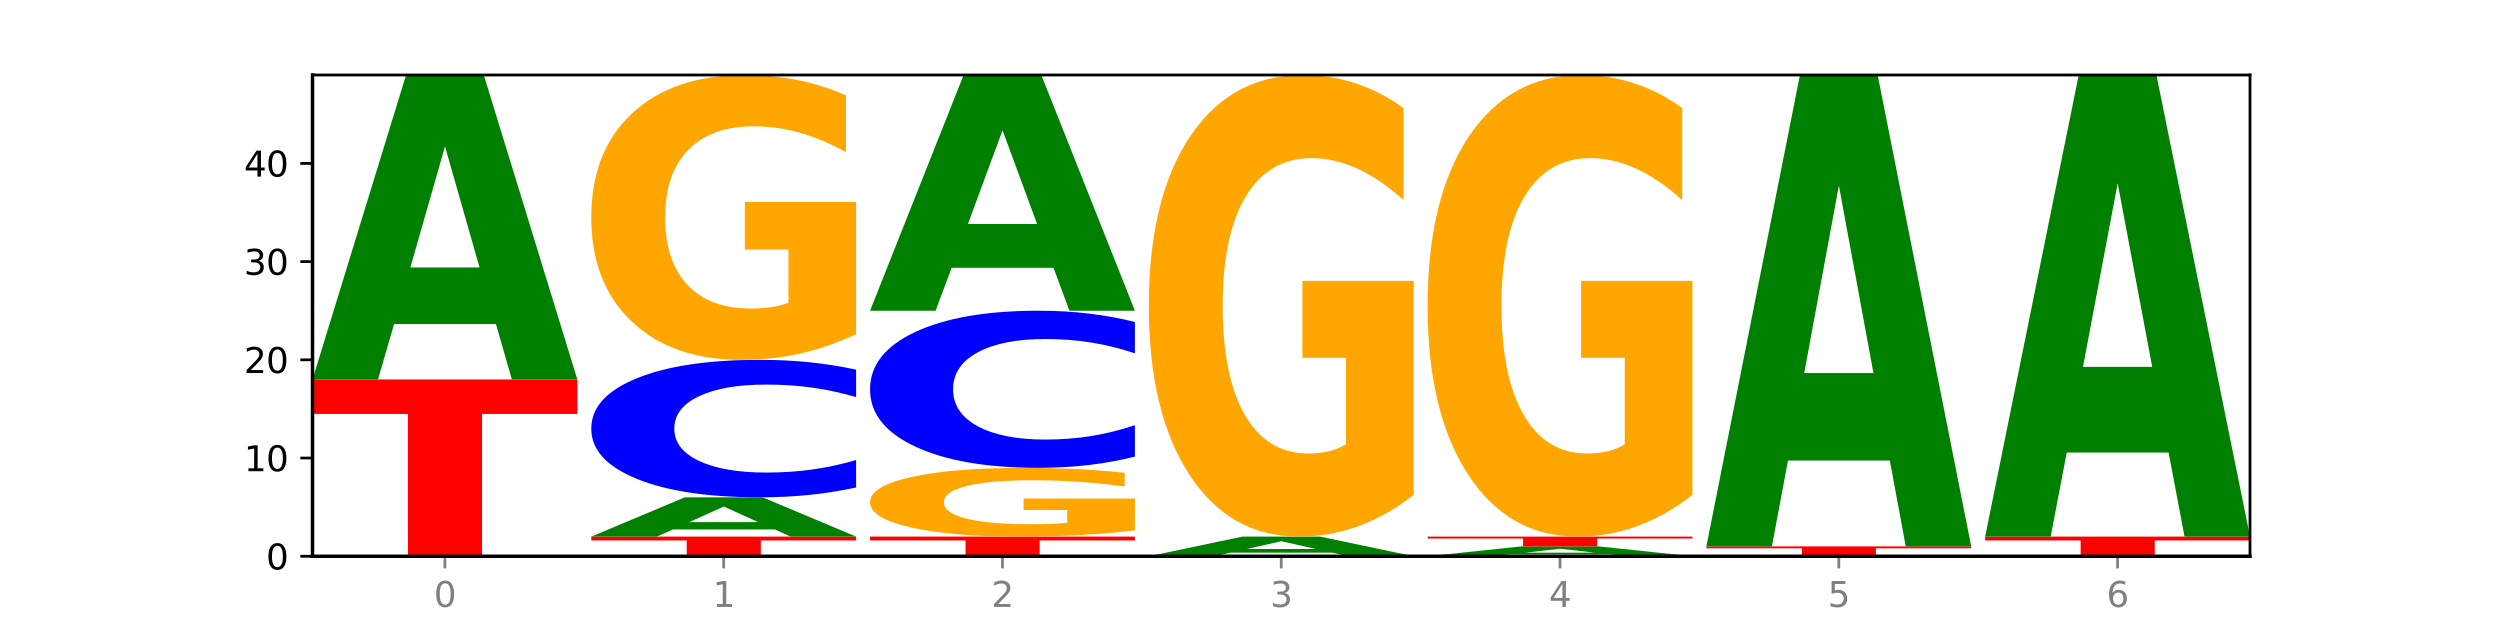
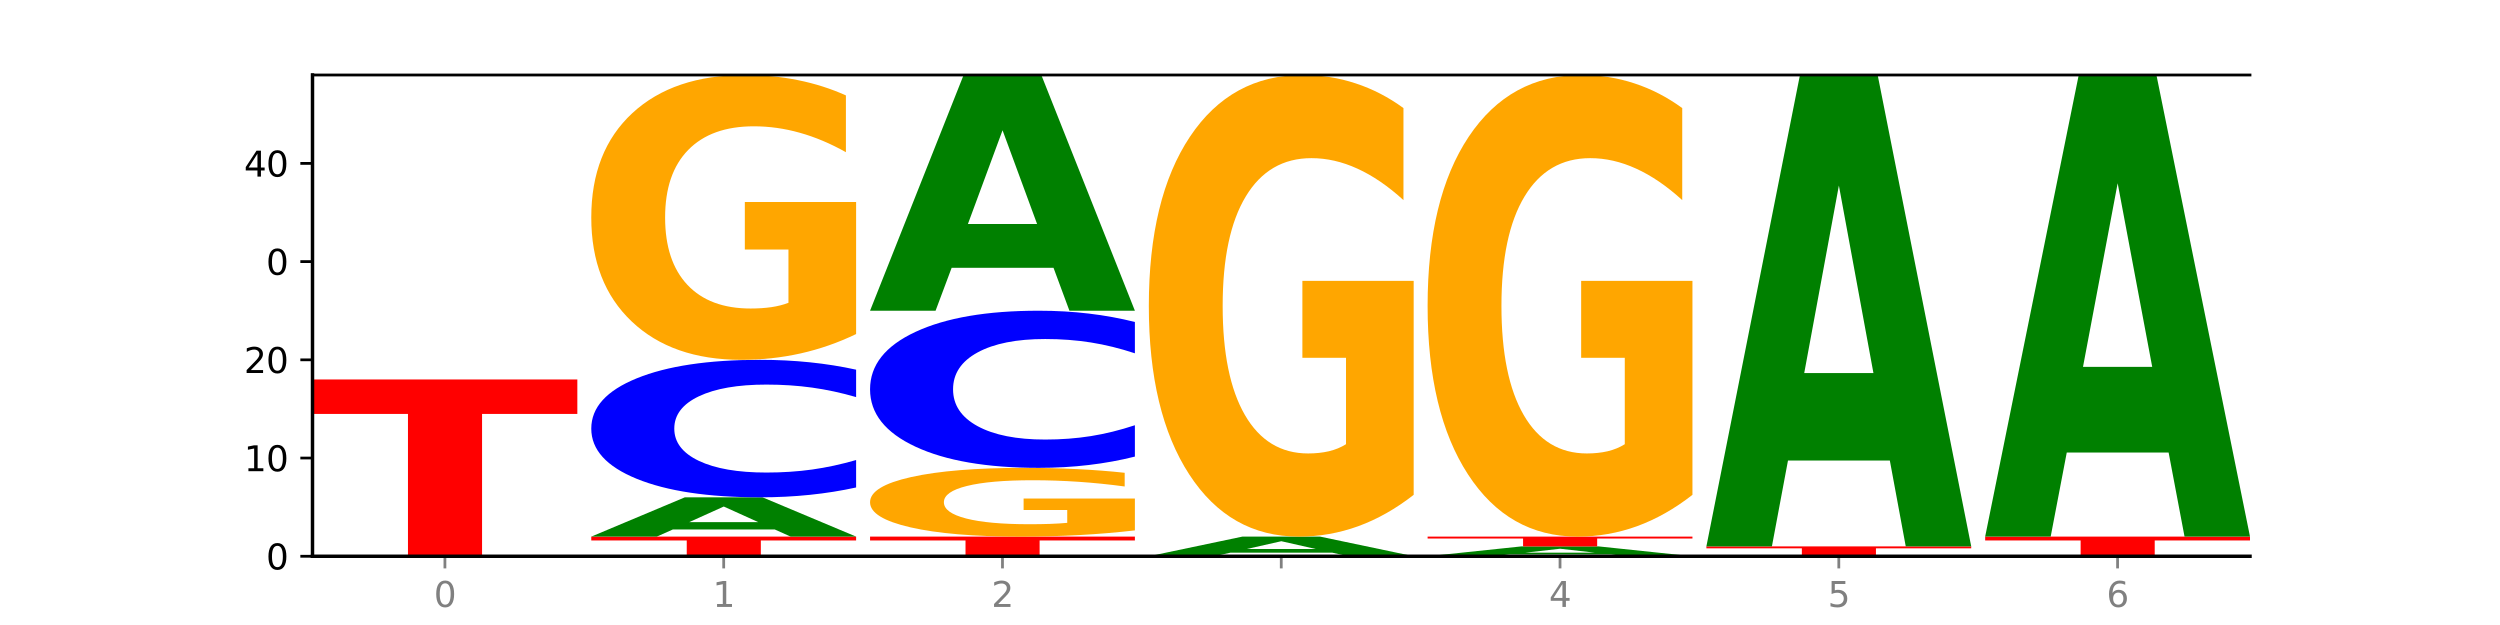
<svg xmlns="http://www.w3.org/2000/svg" xmlns:xlink="http://www.w3.org/1999/xlink" width="720pt" height="180pt" viewBox="0 0 720 180" version="1.1">
  <defs>
    <style type="text/css">*{stroke-linejoin: round; stroke-linecap: butt}</style>
  </defs>
  <g id="figure_1">
    <g id="patch_1">
      <path d="M 0 180  L 720 180  L 720 0  L 0 0  z " style="fill: #ffffff" />
    </g>
    <g id="axes_1">
      <g id="patch_2">
        <path d="M 90 160.2  L 648 160.2  L 648 21.6  L 90 21.6  z " style="fill: #ffffff" />
      </g>
      <g id="line2d_1">
        <path d="M 90 160.2  L 648 160.2  " clip-path="url(#p9733d02e36)" style="fill: none; stroke: #000000; stroke-width: 0.5; stroke-linecap: square" />
      </g>
      <g id="patch_3">
        <path d="M 90 109.286  L 166.273 109.286  L 166.273 119.215  L 138.833 119.215  L 138.833 160.2  L 117.494 160.2  L 117.494 119.215  L 90 119.215  L 90 109.286  z " clip-path="url(#p9733d02e36)" style="fill: #ff0000" />
      </g>
      <g id="patch_4">
-         <path d="M 142.835 93.312  L 113.501 93.312  L 108.87 109.286  L 90 109.286  L 116.948 21.6  L 139.326 21.6  L 166.273 109.286  L 147.419 109.286  L 142.835 93.312  z M 118.18 77.038  L 138.109 77.038  L 128.16 42.159  L 118.18 77.038  z " clip-path="url(#p9733d02e36)" style="fill: #008000" />
-       </g>
+         </g>
      <g id="patch_5">
        <path d="M 170.288 154.543  L 246.561 154.543  L 246.561 155.646  L 219.12 155.646  L 219.12 160.2  L 197.782 160.2  L 197.782 155.646  L 170.288 155.646  L 170.288 154.543  z " clip-path="url(#p9733d02e36)" style="fill: #ff0000" />
      </g>
      <g id="patch_6">
        <path d="M 223.122 152.482  L 193.789 152.482  L 189.157 154.543  L 170.288 154.543  L 197.235 143.229  L 219.614 143.229  L 246.561 154.543  L 227.707 154.543  L 223.122 152.482  z M 198.467 150.382  L 218.397 150.382  L 208.448 145.881  L 198.467 150.382  z " clip-path="url(#p9733d02e36)" style="fill: #008000" />
      </g>
      <g id="patch_7">
        <path d="M 246.561 140.39  Q 240.181 141.797 233.282 142.509  Q 226.383 143.229 218.869 143.229  Q 196.462 143.229 183.375 137.895  Q 170.288 132.562 170.288 123.441  Q 170.288 114.287 183.375 108.962  Q 196.462 103.629 218.869 103.629  Q 226.383 103.629 233.282 104.348  Q 240.181 105.06 246.561 106.467  L 246.561 114.361  Q 240.123 112.496 233.878 111.629  Q 227.632 110.762 220.733 110.762  Q 208.357 110.762 201.266 114.14  Q 194.194 117.51 194.194 123.441  Q 194.194 129.347 201.266 132.725  Q 208.357 136.095 220.733 136.095  Q 227.632 136.095 233.878 135.228  Q 240.123 134.353 246.561 132.488  L 246.561 140.39  z " clip-path="url(#p9733d02e36)" style="fill: #0000ff" />
      </g>
      <g id="patch_8">
        <path d="M 246.561 96.207  Q 238.869 99.918 230.595 101.782  Q 222.322 103.629 213.501 103.629  Q 193.57 103.629 181.929 92.581  Q 170.288 81.533 170.288 62.64  Q 170.288 43.526 182.134 32.563  Q 193.997 21.6 214.63 21.6  Q 222.578 21.6 229.86 23.091  Q 237.159 24.565 243.621 27.48  L 243.621 43.831  Q 236.954 40.087 230.356 38.24  Q 223.758 36.376 217.125 36.376  Q 204.852 36.376 198.202 43.187  Q 191.553 49.982 191.553 62.64  Q 191.553 75.179 197.963 82.024  Q 204.373 88.853 216.168 88.853  Q 219.382 88.853 222.134 88.463  Q 224.886 88.057 227.074 87.209  L 227.074 71.858  L 214.51 71.858  L 214.51 58.183  L 246.561 58.183  L 246.561 96.207  z " clip-path="url(#p9733d02e36)" style="fill: #ffa600" />
      </g>
      <g id="patch_9">
        <path d="M 250.576 154.543  L 326.849 154.543  L 326.849 155.646  L 299.408 155.646  L 299.408 160.2  L 278.069 160.2  L 278.069 155.646  L 250.576 155.646  L 250.576 154.543  z " clip-path="url(#p9733d02e36)" style="fill: #ff0000" />
      </g>
      <g id="patch_10">
        <path d="M 326.849 152.751  Q 319.157 153.647 310.883 154.097  Q 302.61 154.543 293.789 154.543  Q 273.858 154.543 262.217 151.876  Q 250.576 149.209 250.576 144.649  Q 250.576 140.035 262.422 137.389  Q 274.285 134.743 294.917 134.743  Q 302.866 134.743 310.148 135.103  Q 317.447 135.459 323.909 136.162  L 323.909 140.109  Q 317.242 139.205 310.644 138.759  Q 304.046 138.309 297.413 138.309  Q 285.14 138.309 278.49 139.954  Q 271.84 141.594 271.84 144.649  Q 271.84 147.676 278.251 149.328  Q 284.661 150.976 296.456 150.976  Q 299.669 150.976 302.422 150.882  Q 305.174 150.784 307.362 150.58  L 307.362 146.874  L 294.798 146.874  L 294.798 143.573  L 326.849 143.573  L 326.849 152.751  z " clip-path="url(#p9733d02e36)" style="fill: #ffa600" />
      </g>
      <g id="patch_11">
        <path d="M 326.849 131.499  Q 320.469 133.107 313.57 133.92  Q 306.671 134.743 299.157 134.743  Q 276.749 134.743 263.663 128.647  Q 250.576 122.552 250.576 112.128  Q 250.576 101.667 263.663 95.581  Q 276.749 89.486 299.157 89.486  Q 306.671 89.486 313.57 90.308  Q 320.469 91.122 326.849 92.73  L 326.849 101.751  Q 320.411 99.62 314.166 98.629  Q 307.92 97.638 301.021 97.638  Q 288.645 97.638 281.554 101.499  Q 274.482 105.35 274.482 112.128  Q 274.482 118.878 281.554 122.739  Q 288.645 126.591 301.021 126.591  Q 307.92 126.591 314.166 125.6  Q 320.411 124.599 326.849 122.468  L 326.849 131.499  z " clip-path="url(#p9733d02e36)" style="fill: #0000ff" />
      </g>
      <g id="patch_12">
        <path d="M 303.41 77.119  L 274.077 77.119  L 269.445 89.486  L 250.576 89.486  L 277.523 21.6  L 299.901 21.6  L 326.849 89.486  L 307.995 89.486  L 303.41 77.119  z M 278.755 64.52  L 298.685 64.52  L 288.736 37.517  L 278.755 64.52  z " clip-path="url(#p9733d02e36)" style="fill: #008000" />
      </g>
      <g id="patch_13">
        <path d="M 383.698 159.169  L 354.364 159.169  L 349.733 160.2  L 330.863 160.2  L 357.811 154.543  L 380.189 154.543  L 407.137 160.2  L 388.283 160.2  L 383.698 159.169  z M 359.043 158.119  L 378.973 158.119  L 369.023 155.869  L 359.043 158.119  z " clip-path="url(#p9733d02e36)" style="fill: #008000" />
      </g>
      <g id="patch_14">
        <path d="M 407.137 142.515  Q 399.444 148.529 391.171 151.55  Q 382.897 154.543 374.077 154.543  Q 354.145 154.543 342.504 136.638  Q 330.863 118.733 330.863 88.113  Q 330.863 57.136 342.709 39.368  Q 354.573 21.6 375.205 21.6  Q 383.154 21.6 390.436 24.017  Q 397.735 26.406 404.197 31.129  L 404.197 57.63  Q 397.53 51.561 390.932 48.568  Q 384.333 45.547 377.701 45.547  Q 365.427 45.547 358.778 56.586  Q 352.128 67.599 352.128 88.113  Q 352.128 108.434 358.538 119.529  Q 364.949 130.596 376.744 130.596  Q 379.957 130.596 382.709 129.964  Q 385.462 129.305 387.65 127.932  L 387.65 103.052  L 375.085 103.052  L 375.085 80.89  L 407.137 80.89  L 407.137 142.515  z " clip-path="url(#p9733d02e36)" style="fill: #ffa600" />
      </g>
      <g id="patch_15">
        <path d="M 463.986 159.685  L 434.652 159.685  L 430.021 160.2  L 411.151 160.2  L 438.099 157.371  L 460.477 157.371  L 487.424 160.2  L 468.571 160.2  L 463.986 159.685  z M 439.331 159.16  L 459.261 159.16  L 449.311 158.035  L 439.331 159.16  z " clip-path="url(#p9733d02e36)" style="fill: #008000" />
      </g>
      <g id="patch_16">
        <path d="M 411.151 154.543  L 487.424 154.543  L 487.424 155.095  L 459.984 155.095  L 459.984 157.371  L 438.645 157.371  L 438.645 155.095  L 411.151 155.095  L 411.151 154.543  z " clip-path="url(#p9733d02e36)" style="fill: #ff0000" />
      </g>
      <g id="patch_17">
        <path d="M 487.424 142.515  Q 479.732 148.529 471.459 151.55  Q 463.185 154.543 454.365 154.543  Q 434.433 154.543 422.792 136.638  Q 411.151 118.733 411.151 88.113  Q 411.151 57.136 422.997 39.368  Q 434.86 21.6 455.493 21.6  Q 463.442 21.6 470.724 24.017  Q 478.023 26.406 484.484 31.129  L 484.484 57.63  Q 477.818 51.561 471.219 48.568  Q 464.621 45.547 457.989 45.547  Q 445.715 45.547 439.066 56.586  Q 432.416 67.599 432.416 88.113  Q 432.416 108.434 438.826 119.529  Q 445.236 130.596 457.031 130.596  Q 460.245 130.596 462.997 129.964  Q 465.749 129.305 467.937 127.932  L 467.937 103.052  L 455.373 103.052  L 455.373 80.89  L 487.424 80.89  L 487.424 142.515  z " clip-path="url(#p9733d02e36)" style="fill: #ffa600" />
      </g>
      <g id="patch_18">
        <path d="M 491.439 157.371  L 567.712 157.371  L 567.712 157.923  L 540.272 157.923  L 540.272 160.2  L 518.933 160.2  L 518.933 157.923  L 491.439 157.923  L 491.439 157.371  z " clip-path="url(#p9733d02e36)" style="fill: #ff0000" />
      </g>
      <g id="patch_19">
        <path d="M 544.273 132.638  L 514.94 132.638  L 510.308 157.371  L 491.439 157.371  L 518.386 21.6  L 540.765 21.6  L 567.712 157.371  L 548.858 157.371  L 544.273 132.638  z M 519.618 107.439  L 539.548 107.439  L 529.599 53.433  L 519.618 107.439  z " clip-path="url(#p9733d02e36)" style="fill: #008000" />
      </g>
      <g id="patch_20">
-         <path d="M 571.727 154.543  L 648 154.543  L 648 155.646  L 620.559 155.646  L 620.559 160.2  L 599.221 160.2  L 599.221 155.646  L 571.727 155.646  L 571.727 154.543  z " clip-path="url(#p9733d02e36)" style="fill: #ff0000" />
+         <path d="M 571.727 154.543  L 648 154.543  L 648 155.646  L 620.559 155.646  L 620.559 160.2  L 599.221 160.2  L 599.221 155.646  L 571.727 155.646  L 571.727 154.543  " clip-path="url(#p9733d02e36)" style="fill: #ff0000" />
      </g>
      <g id="patch_21">
        <path d="M 624.561 130.325  L 595.228 130.325  L 590.596 154.543  L 571.727 154.543  L 598.674 21.6  L 621.052 21.6  L 648 154.543  L 629.146 154.543  L 624.561 130.325  z M 599.906 105.651  L 619.836 105.651  L 609.887 52.77  L 599.906 105.651  z " clip-path="url(#p9733d02e36)" style="fill: #008000" />
      </g>
      <g id="matplotlib.axis_1">
        <g id="xtick_1">
          <g id="line2d_2">
            <defs>
              <path id="m6c21304d81" d="M 0 0  L 0 3.5  " style="stroke: #808080; stroke-width: 0.8" />
            </defs>
            <g>
              <use xlink:href="#m6c21304d81" x="128.137" y="160.2" style="fill: #808080; stroke: #808080; stroke-width: 0.8" />
            </g>
          </g>
          <g id="text_1">
            <g style="fill: #808080" transform="translate(124.955 174.798) scale(0.1 -0.1)">
              <defs>
                <path id="DejaVuSans-30" d="M 2034 4250  Q 1547 4250 1301 3770  Q 1056 3291 1056 2328  Q 1056 1369 1301 889  Q 1547 409 2034 409  Q 2525 409 2770 889  Q 3016 1369 3016 2328  Q 3016 3291 2770 3770  Q 2525 4250 2034 4250  z M 2034 4750  Q 2819 4750 3233 4129  Q 3647 3509 3647 2328  Q 3647 1150 3233 529  Q 2819 -91 2034 -91  Q 1250 -91 836 529  Q 422 1150 422 2328  Q 422 3509 836 4129  Q 1250 4750 2034 4750  z " transform="scale(0.016)" />
              </defs>
              <use xlink:href="#DejaVuSans-30" />
            </g>
          </g>
        </g>
        <g id="xtick_2">
          <g id="line2d_3">
            <g>
              <use xlink:href="#m6c21304d81" x="208.424" y="160.2" style="fill: #808080; stroke: #808080; stroke-width: 0.8" />
            </g>
          </g>
          <g id="text_2">
            <g style="fill: #808080" transform="translate(205.243 174.798) scale(0.1 -0.1)">
              <defs>
                <path id="DejaVuSans-31" d="M 794 531  L 1825 531  L 1825 4091  L 703 3866  L 703 4441  L 1819 4666  L 2450 4666  L 2450 531  L 3481 531  L 3481 0  L 794 0  L 794 531  z " transform="scale(0.016)" />
              </defs>
              <use xlink:href="#DejaVuSans-31" />
            </g>
          </g>
        </g>
        <g id="xtick_3">
          <g id="line2d_4">
            <g>
              <use xlink:href="#m6c21304d81" x="288.712" y="160.2" style="fill: #808080; stroke: #808080; stroke-width: 0.8" />
            </g>
          </g>
          <g id="text_3">
            <g style="fill: #808080" transform="translate(285.531 174.798) scale(0.1 -0.1)">
              <defs>
                <path id="DejaVuSans-32" d="M 1228 531  L 3431 531  L 3431 0  L 469 0  L 469 531  Q 828 903 1448 1529  Q 2069 2156 2228 2338  Q 2531 2678 2651 2914  Q 2772 3150 2772 3378  Q 2772 3750 2511 3984  Q 2250 4219 1831 4219  Q 1534 4219 1204 4116  Q 875 4013 500 3803  L 500 4441  Q 881 4594 1212 4672  Q 1544 4750 1819 4750  Q 2544 4750 2975 4387  Q 3406 4025 3406 3419  Q 3406 3131 3298 2873  Q 3191 2616 2906 2266  Q 2828 2175 2409 1742  Q 1991 1309 1228 531  z " transform="scale(0.016)" />
              </defs>
              <use xlink:href="#DejaVuSans-32" />
            </g>
          </g>
        </g>
        <g id="xtick_4">
          <g id="line2d_5">
            <g>
              <use xlink:href="#m6c21304d81" x="369" y="160.2" style="fill: #808080; stroke: #808080; stroke-width: 0.8" />
            </g>
          </g>
          <g id="text_4">
            <g style="fill: #808080" transform="translate(365.819 174.798) scale(0.1 -0.1)">
              <defs>
-                 <path id="DejaVuSans-33" d="M 2597 2516  Q 3050 2419 3304 2112  Q 3559 1806 3559 1356  Q 3559 666 3084 287  Q 2609 -91 1734 -91  Q 1441 -91 1130 -33  Q 819 25 488 141  L 488 750  Q 750 597 1062 519  Q 1375 441 1716 441  Q 2309 441 2620 675  Q 2931 909 2931 1356  Q 2931 1769 2642 2001  Q 2353 2234 1838 2234  L 1294 2234  L 1294 2753  L 1863 2753  Q 2328 2753 2575 2939  Q 2822 3125 2822 3475  Q 2822 3834 2567 4026  Q 2313 4219 1838 4219  Q 1578 4219 1281 4162  Q 984 4106 628 3988  L 628 4550  Q 988 4650 1302 4700  Q 1616 4750 1894 4750  Q 2613 4750 3031 4423  Q 3450 4097 3450 3541  Q 3450 3153 3228 2886  Q 3006 2619 2597 2516  z " transform="scale(0.016)" />
-               </defs>
+                 </defs>
              <use xlink:href="#DejaVuSans-33" />
            </g>
          </g>
        </g>
        <g id="xtick_5">
          <g id="line2d_6">
            <g>
              <use xlink:href="#m6c21304d81" x="449.288" y="160.2" style="fill: #808080; stroke: #808080; stroke-width: 0.8" />
            </g>
          </g>
          <g id="text_5">
            <g style="fill: #808080" transform="translate(446.107 174.798) scale(0.1 -0.1)">
              <defs>
                <path id="DejaVuSans-34" d="M 2419 4116  L 825 1625  L 2419 1625  L 2419 4116  z M 2253 4666  L 3047 4666  L 3047 1625  L 3713 1625  L 3713 1100  L 3047 1100  L 3047 0  L 2419 0  L 2419 1100  L 313 1100  L 313 1709  L 2253 4666  z " transform="scale(0.016)" />
              </defs>
              <use xlink:href="#DejaVuSans-34" />
            </g>
          </g>
        </g>
        <g id="xtick_6">
          <g id="line2d_7">
            <g>
              <use xlink:href="#m6c21304d81" x="529.576" y="160.2" style="fill: #808080; stroke: #808080; stroke-width: 0.8" />
            </g>
          </g>
          <g id="text_6">
            <g style="fill: #808080" transform="translate(526.394 174.798) scale(0.1 -0.1)">
              <defs>
                <path id="DejaVuSans-35" d="M 691 4666  L 3169 4666  L 3169 4134  L 1269 4134  L 1269 2991  Q 1406 3038 1543 3061  Q 1681 3084 1819 3084  Q 2600 3084 3056 2656  Q 3513 2228 3513 1497  Q 3513 744 3044 326  Q 2575 -91 1722 -91  Q 1428 -91 1123 -41  Q 819 9 494 109  L 494 744  Q 775 591 1075 516  Q 1375 441 1709 441  Q 2250 441 2565 725  Q 2881 1009 2881 1497  Q 2881 1984 2565 2268  Q 2250 2553 1709 2553  Q 1456 2553 1204 2497  Q 953 2441 691 2322  L 691 4666  z " transform="scale(0.016)" />
              </defs>
              <use xlink:href="#DejaVuSans-35" />
            </g>
          </g>
        </g>
        <g id="xtick_7">
          <g id="line2d_8">
            <g>
              <use xlink:href="#m6c21304d81" x="609.863" y="160.2" style="fill: #808080; stroke: #808080; stroke-width: 0.8" />
            </g>
          </g>
          <g id="text_7">
            <g style="fill: #808080" transform="translate(606.682 174.798) scale(0.1 -0.1)">
              <defs>
                <path id="DejaVuSans-36" d="M 2113 2584  Q 1688 2584 1439 2293  Q 1191 2003 1191 1497  Q 1191 994 1439 701  Q 1688 409 2113 409  Q 2538 409 2786 701  Q 3034 994 3034 1497  Q 3034 2003 2786 2293  Q 2538 2584 2113 2584  z M 3366 4563  L 3366 3988  Q 3128 4100 2886 4159  Q 2644 4219 2406 4219  Q 1781 4219 1451 3797  Q 1122 3375 1075 2522  Q 1259 2794 1537 2939  Q 1816 3084 2150 3084  Q 2853 3084 3261 2657  Q 3669 2231 3669 1497  Q 3669 778 3244 343  Q 2819 -91 2113 -91  Q 1303 -91 875 529  Q 447 1150 447 2328  Q 447 3434 972 4092  Q 1497 4750 2381 4750  Q 2619 4750 2861 4703  Q 3103 4656 3366 4563  z " transform="scale(0.016)" />
              </defs>
              <use xlink:href="#DejaVuSans-36" />
            </g>
          </g>
        </g>
      </g>
      <g id="matplotlib.axis_2">
        <g id="ytick_1">
          <g id="line2d_9">
            <defs>
              <path id="mcccebab066" d="M 0 0  L -3.5 0  " style="stroke: #000000; stroke-width: 0.8" />
            </defs>
            <g>
              <use xlink:href="#mcccebab066" x="90" y="160.2" style="stroke: #000000; stroke-width: 0.8" />
            </g>
          </g>
          <g id="text_8">
            <g transform="translate(76.638 163.999) scale(0.1 -0.1)">
              <use xlink:href="#DejaVuSans-30" />
            </g>
          </g>
        </g>
        <g id="ytick_2">
          <g id="line2d_10">
            <g>
              <use xlink:href="#mcccebab066" x="90" y="131.914" style="stroke: #000000; stroke-width: 0.8" />
            </g>
          </g>
          <g id="text_9">
            <g transform="translate(70.275 135.714) scale(0.1 -0.1)">
              <use xlink:href="#DejaVuSans-31" />
              <use xlink:href="#DejaVuSans-30" x="63.623" />
            </g>
          </g>
        </g>
        <g id="ytick_3">
          <g id="line2d_11">
            <g>
              <use xlink:href="#mcccebab066" x="90" y="103.629" style="stroke: #000000; stroke-width: 0.8" />
            </g>
          </g>
          <g id="text_10">
            <g transform="translate(70.275 107.428) scale(0.1 -0.1)">
              <use xlink:href="#DejaVuSans-32" />
              <use xlink:href="#DejaVuSans-30" x="63.623" />
            </g>
          </g>
        </g>
        <g id="ytick_4">
          <g id="line2d_12">
            <g>
              <use xlink:href="#mcccebab066" x="90" y="75.343" style="stroke: #000000; stroke-width: 0.8" />
            </g>
          </g>
          <g id="text_11">
            <g transform="translate(70.275 79.142) scale(0.1 -0.1)">
              <use xlink:href="#DejaVuSans-33" />
              <use xlink:href="#DejaVuSans-30" x="63.623" />
            </g>
          </g>
        </g>
        <g id="ytick_5">
          <g id="line2d_13">
            <g>
              <use xlink:href="#mcccebab066" x="90" y="47.057" style="stroke: #000000; stroke-width: 0.8" />
            </g>
          </g>
          <g id="text_12">
            <g transform="translate(70.275 50.856) scale(0.1 -0.1)">
              <use xlink:href="#DejaVuSans-34" />
              <use xlink:href="#DejaVuSans-30" x="63.623" />
            </g>
          </g>
        </g>
      </g>
      <g id="patch_22">
        <path d="M 90 160.2  L 90 21.6  " style="fill: none; stroke: #000000; stroke-linejoin: miter; stroke-linecap: square" />
      </g>
      <g id="patch_23">
-         <path d="M 648 160.2  L 648 21.6  " style="fill: none; stroke: #000000; stroke-width: 0.8; stroke-linejoin: miter; stroke-linecap: square" />
-       </g>
+         </g>
      <g id="patch_24">
        <path d="M 90 160.2  L 648 160.2  " style="fill: none; stroke: #000000; stroke-linejoin: miter; stroke-linecap: square" />
      </g>
      <g id="patch_25">
        <path d="M 90 21.6  L 648 21.6  " style="fill: none; stroke: #000000; stroke-width: 0.8; stroke-linejoin: miter; stroke-linecap: square" />
      </g>
    </g>
  </g>
  <defs>
    <clipPath id="p9733d02e36">
      <rect x="90" y="21.6" width="558" height="138.6" />
    </clipPath>
  </defs>
</svg>